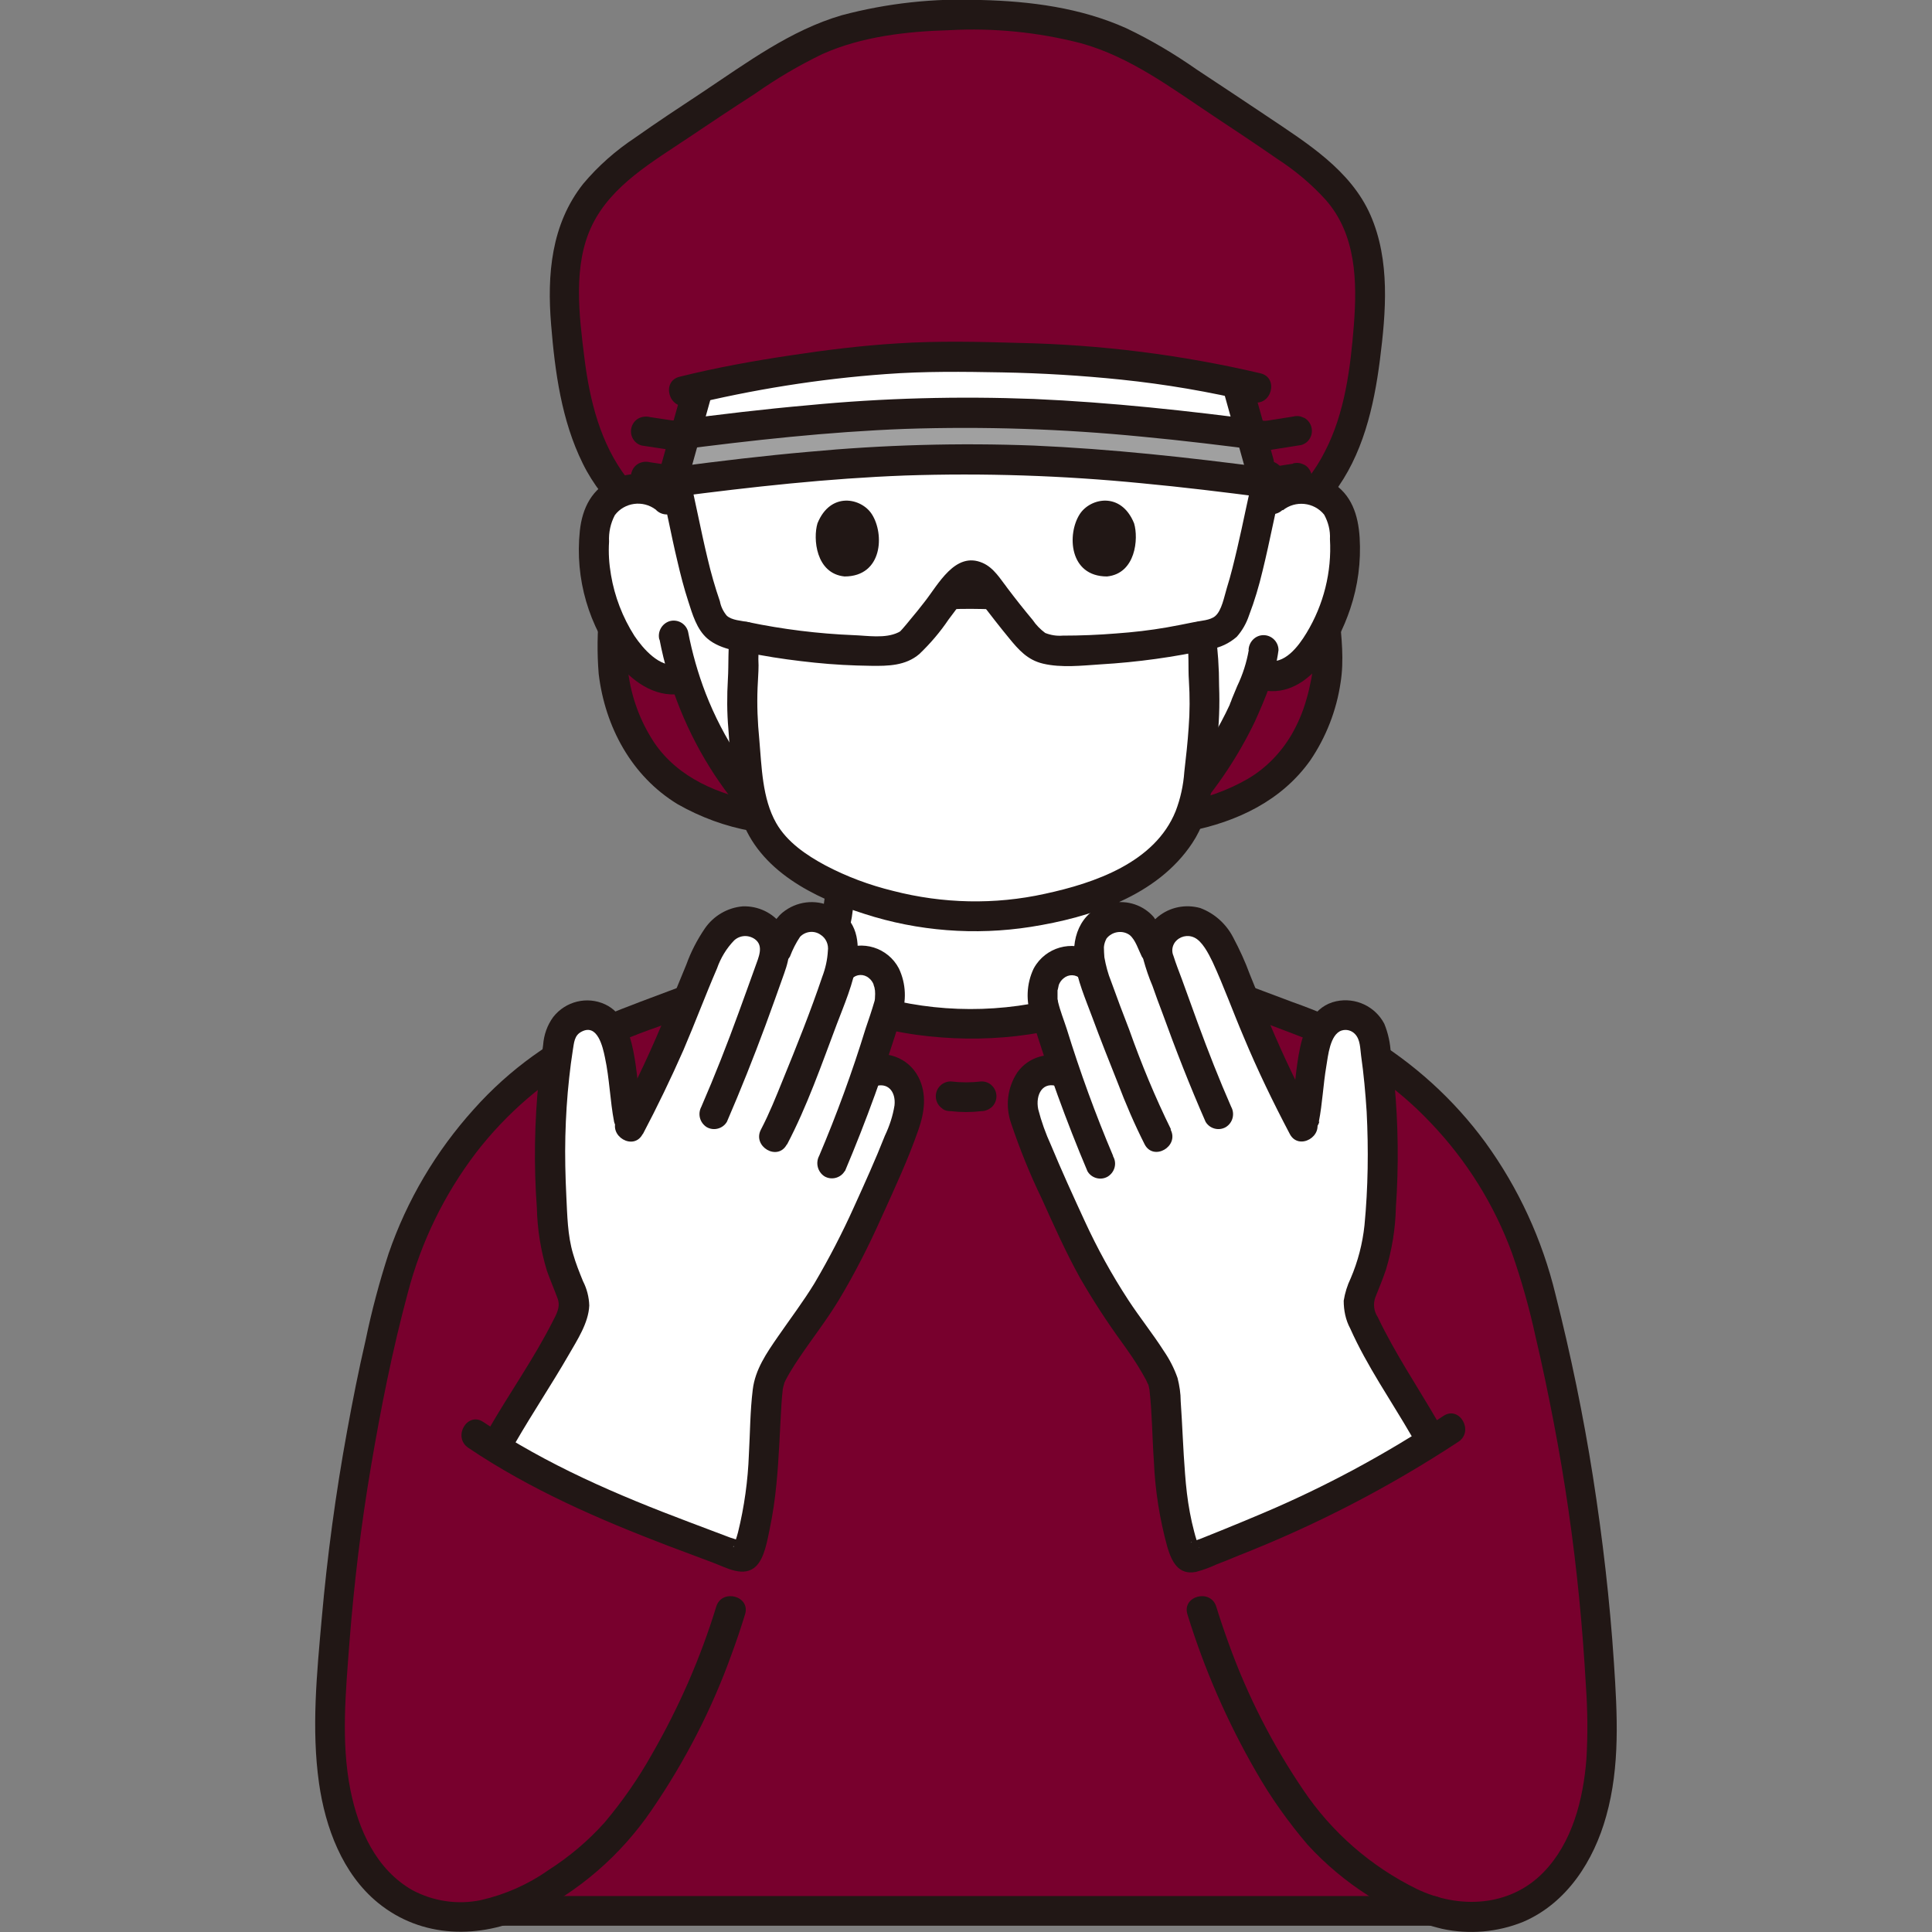
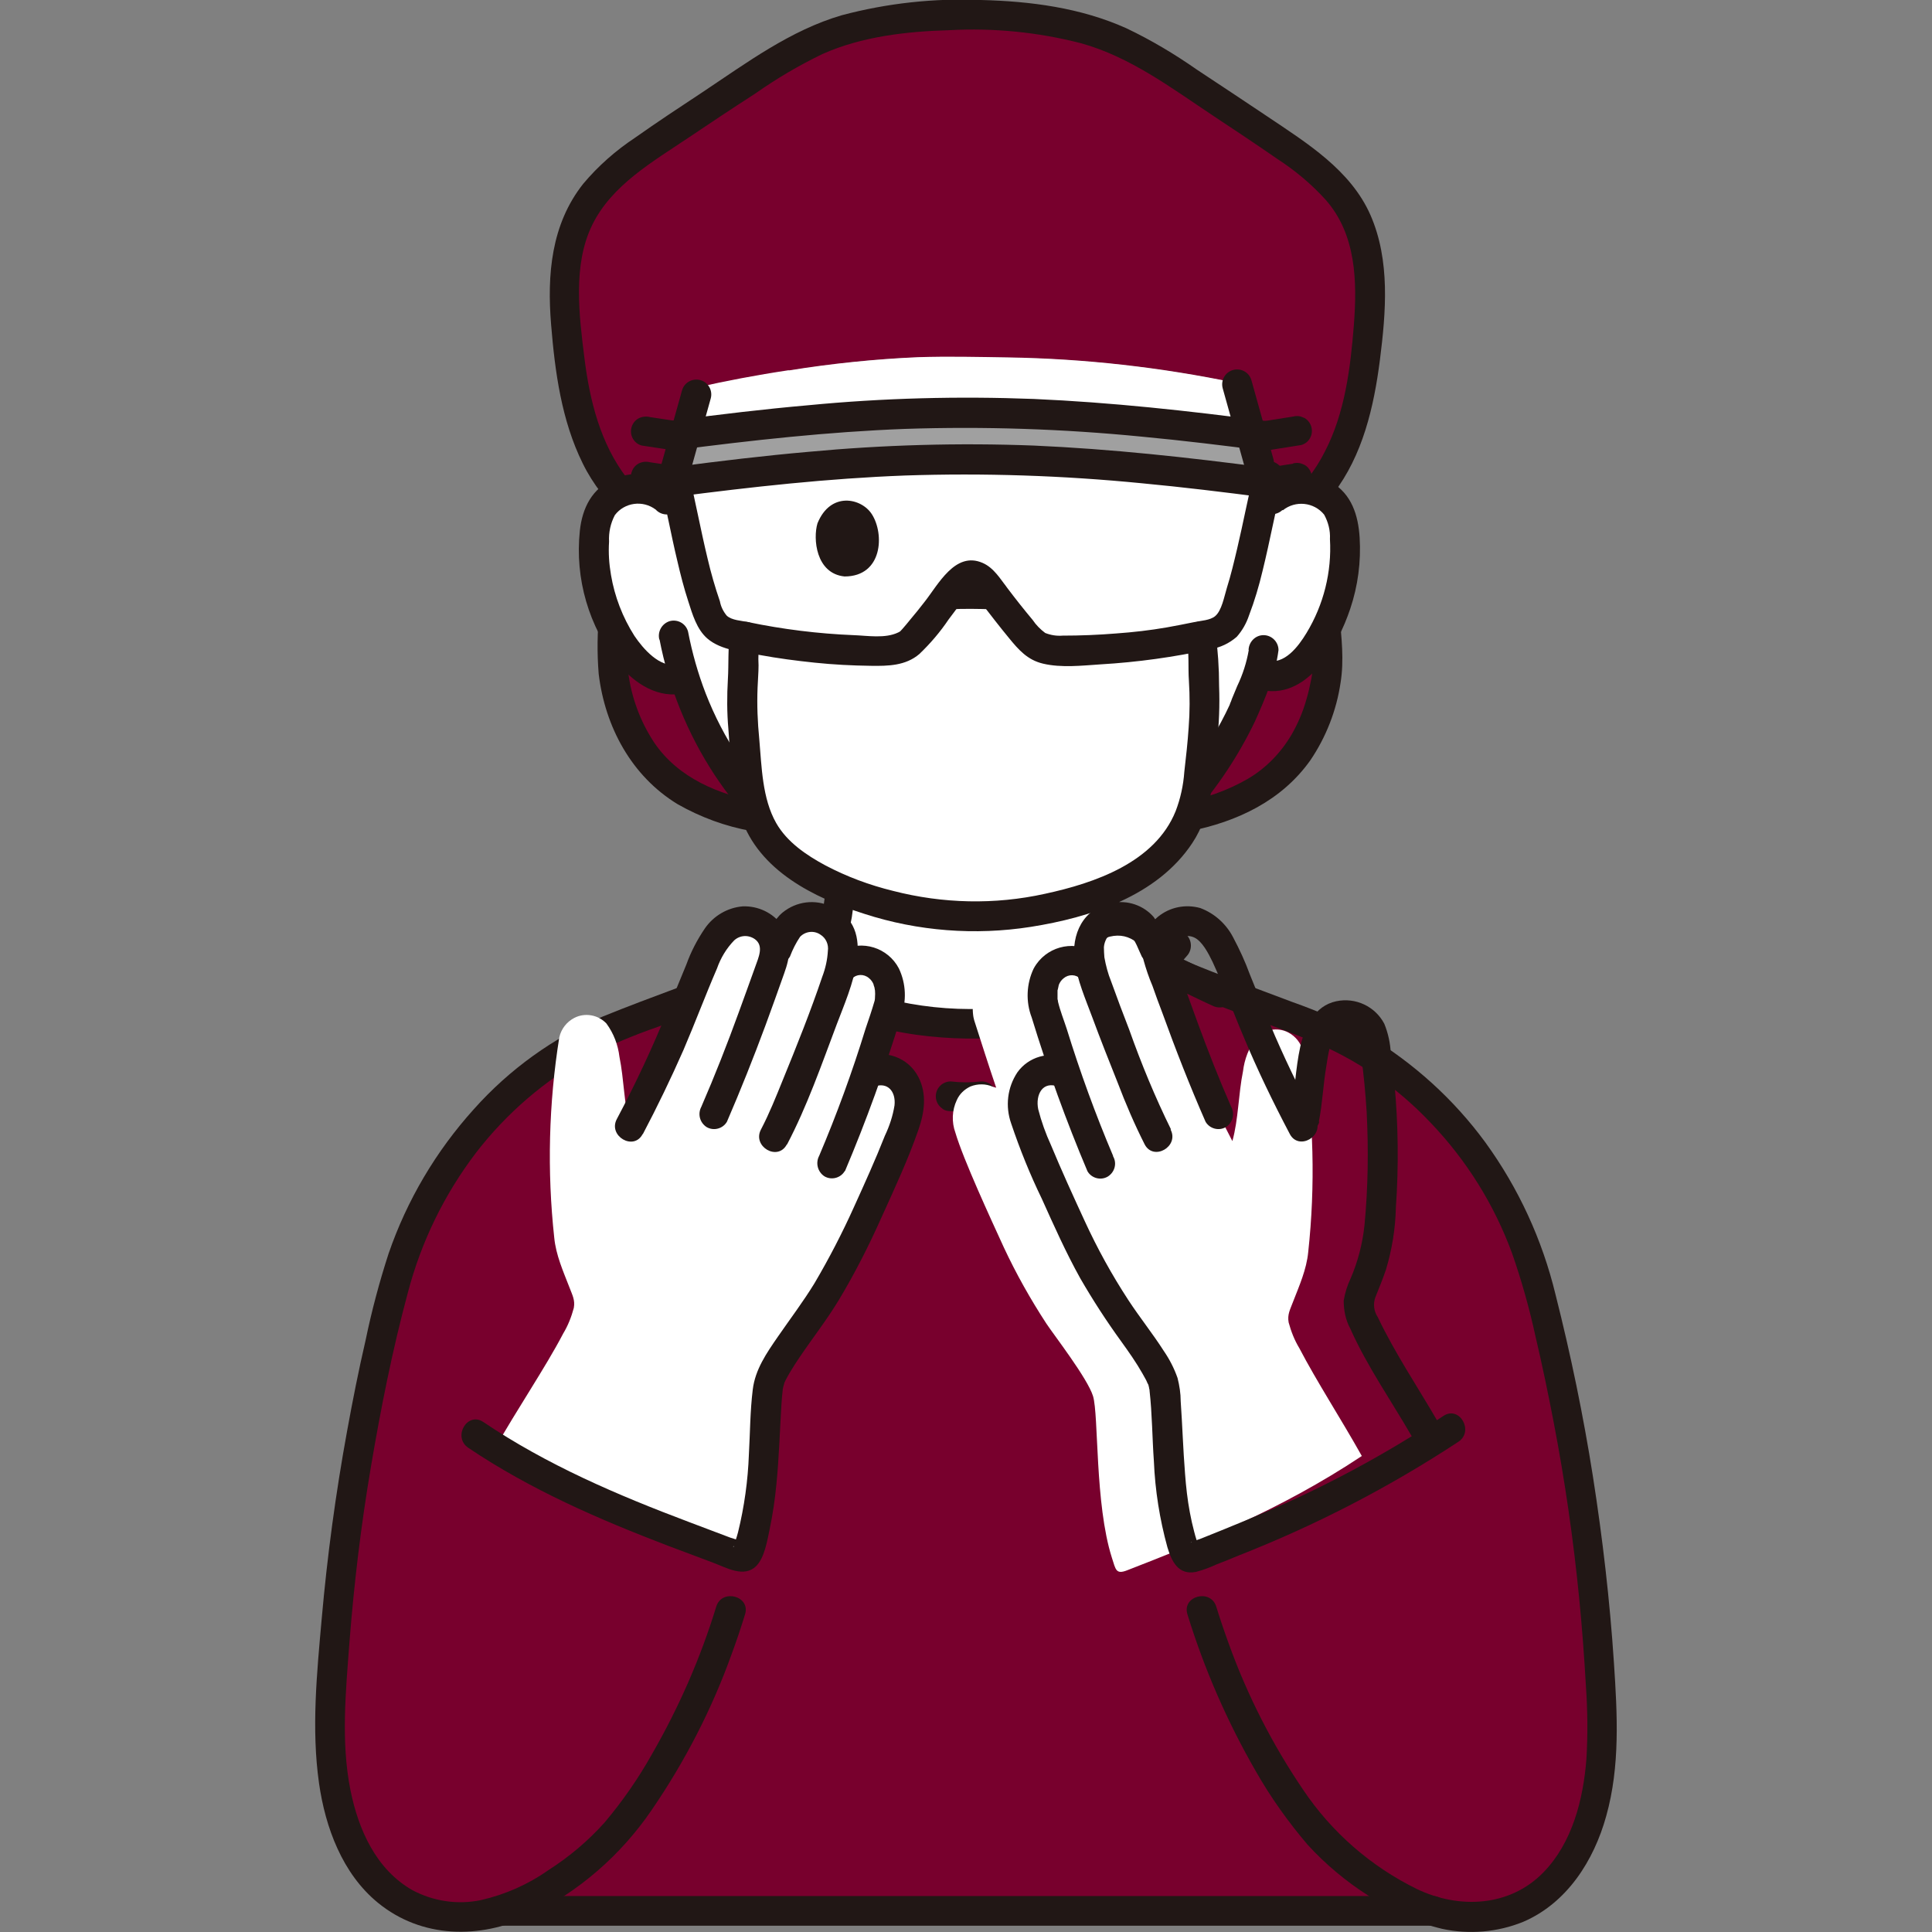
<svg xmlns="http://www.w3.org/2000/svg" id="Layer_1" data-name="Layer 1" version="1.1" viewBox="0 0 800 800">
  <rect x="0" y="0" width="800" height="800" fill="#808080" stroke="none" />
  <defs>
    <style>
      .cls-1 {
        fill: #78002d;
      }

      .cls-1, .cls-2, .cls-3, .cls-4 {
        stroke-width: 0px;
      }

      .cls-2 {
        fill: #fff;
      }

      .cls-3 {
        fill: #a0a0a0;
      }

      .cls-4 {
        fill: #211715;
      }
    </style>
  </defs>
  <path class="cls-1" d="M224,442.7c8.1-6.1,16.9-11.3,26.2-15.4,21.8-8.9,51.8-19.1,71.6-28.1,17.6,13.8,46.9,24.7,77.7,24.7s61.7-8.2,79.8-24.2c19.8,8.9,49.2,18.9,70.7,27.7,16.7,7.5,26.6,15.1,39.2,26.1,11.7,10.6,21.8,22.9,29.8,36.6,8.5,14.5,14.9,30.2,18.9,46.5,14.5,57,23,115.3,25.4,174,1.1,29.6-5.4,63.5-31.2,78-11.8,6.6-26.1,6.9-39.1,2.9-65.7,0-328.3,0-386.1,0-13,3.9-27.2,3.6-38.9-3-25.8-14.4-32.3-48.4-31.2-78,2.4-58.7,10.9-117,25.4-174,4-16.3,10.4-32,18.9-46.5,8-13.6,18.1-25.9,29.8-36.6,4.6-4,8.8-7.5,13-10.7Z" />
  <path class="cls-1" d="M256.2,213c-.2,34.5-4.3,53.9-1.7,68.5,6.8,38.1,31.3,51.4,58.4,56.6h177.8c27.1-5.2,51.6-18.5,58.4-56.6,2.6-14.7-3.7-38.9-3.9-73.3l-289,4.8Z" />
  <path class="cls-4" d="M250,213c-.1,13.4-.9,26.7-1.8,40-.9,8.6-1,17.3-.3,26,2.6,21.9,13.6,42.4,32.7,54,9.5,5.4,19.8,9.2,30.5,11.1,3.3.8,6.6-1.1,7.6-4.3.9-3.3-1-6.7-4.3-7.6-17-3.3-33.5-10-43.5-24.7-5.8-8.8-9.5-18.8-10.8-29.3.2,1.2,0-.8-.1-1.2,0-.9-.1-1.8-.2-2.7,0-2-.1-4,0-6,0-4.4.3-8.8.6-13.2.9-14,1.8-28,1.9-42.1,0-7.9-12.3-8-12.3,0h0Z" />
  <path class="cls-4" d="M539,208.2c.1,13.4,1.2,26.7,2.6,40,1.3,9.3,2,18.7,1.9,28.2,0,1.5-.2,3.1-.5,4.6-.6,3-1.2,5.9-2.1,8.8-1.4,5-3.5,9.9-6.1,14.4-4.4,7.5-10.6,13.9-18.1,18.3-8.5,4.9-17.9,8.2-27.6,9.8-3.3.9-5.2,4.3-4.3,7.6,1,3.2,4.3,5.1,7.6,4.3,19.8-3.9,38.3-12.6,50.2-29.4,6.5-9.6,10.8-20.6,12.5-32.1,1.5-9.3.4-18.8-.5-28.1-1.6-15.4-3.1-30.8-3.2-46.3,0-7.9-12.4-8-12.3,0h0Z" />
  <path class="cls-1" d="M261.5,65.8c-8.6,6-15.8,13.8-21,22.9-7.9,15-7.4,33.2-5.8,50.2,2.2,23.2,6.5,47.6,21.9,65.1,1.5-.7,3.1-1.2,4.8-1.4,5.3-.8,10.8.8,14.8,4.4,4.3-15.5,8.6-31,13-46.5,26.4-6,64.8-11.8,91.1-12.5,12.4-.4,24.8-.1,37.2.1,31.8.5,63.5,4.1,94.6,10.6,4.6,16.4,9.2,32.9,13.8,49.3,4.1-4.2,10-6.2,15.8-5.3,1.1.2,2.3.4,3.3.8,15-17.5,19.2-41.5,21.4-64.5,1.6-17,2.2-35.1-5.8-50.2-7.1-13.5-20-22.5-32.4-30.9-13.4-9.1-26.9-18-40.4-26.8-7.6-5.2-15.6-9.9-24-13.9-19.7-8.8-43.3-10.9-63.3-10.9s-43.5,2.1-63.2,10.9c-8.3,4-16.4,8.6-24,13.9-13.5,8.8-27,17.8-40.4,26.8-3.8,2.6-7.7,5.2-11.4,8Z" />
  <path class="cls-2" d="M326.6,153.4c17.8-2.9,35.7-4.7,53.6-5.5,12.4-.4,24.8-.1,37.2.1,31.8.5,63.5,4.1,94.6,10.6l13.8,49.3c4.1-4.2,10-6.2,15.8-5.3,5.2.7,9.9,3.8,12.6,8.3,1.5,3.1,2.4,6.5,2.6,9.9,1.1,13.5-1.5,27.1-7.5,39.2-2.9,6.1-7,11.6-12.2,16-4.3,4.2-10.7,5.2-16.1,2.7-2,5.9-4.6,11.2-5.4,13.8-4.3,11.7-29.1,54.2-59.8,67.9.4,4.7,1.1,9.3,1.9,14,1.5,8.4,1,15.8,12.6,20,.3,0,4.3,2,9.5,4.5-18.1,16.4-46.2,24.7-80.3,24.7s-58.9-10.4-76.6-23.8c6.4-3,11.5-5.3,11.7-5.4,11.6-4.2,11.2-11.7,12.6-20,.8-4.5,1.4-8.7,1.9-13.1-15.1-7.8-28.4-18.6-39-31.9-11.9-14.4-21-31-26.6-48.8l-1.6.4c-6.8,1.8-11.9-1.8-16-5.1-5.2-4.4-9.3-9.8-12.2-16-6.1-12.1-8.7-25.7-7.5-39.2.2-3.5,1-6.8,2.6-9.9,2.7-4.5,7.3-7.6,12.6-8.4,5.3-.8,10.8.8,14.8,4.4,4.3-15.5,8.7-31,13-46.5,11-2.5,24-5,37.4-7Z" />
  <path class="cls-4" d="M343.4,356.4c-.4,5.4-1,10.7-2,16-.4,3.3-1,6.5-1.7,9.7-.1.4-.8,2.2-.4,1.3-.3.6-.6,1.2-1,1.8-.5.8.5-.6-.1.2-.2.2-.4.5-.6.7-.5.6-1.1,1-1.8,1.4-1.7.9-3.5,1.7-5.3,2.5-9.2,4.2-18.4,8.5-27.6,12.8-2.4,1.1-4.8,2.2-7.1,3.3-.8.4-1.7.8-2.6,1.1-1.6.7,1.4-.5,0,0-3.2,1-5.1,4.3-4.3,7.6.9,3.3,4.3,5.2,7.6,4.3,3.7-1.3,7.2-3.1,10.7-4.8,5.7-2.6,11.3-5.2,17-7.8l12.5-5.8c.4-.1.7-.3,1-.5,0,0-2.3.9-1,.4.7-.3,1.3-.5,2-.8,1.2-.5,2.5-1.1,3.6-1.8,3.9-2.4,6.9-6,8.5-10.3,1.1-3.5,1.9-7,2.3-10.7,1.1-6.8,2.1-13.6,2.6-20.4,0-3.4-2.8-6.2-6.2-6.2s-6.2,2.8-6.2,6.2h0Z" />
  <path class="cls-4" d="M449,353.3c.6,9.9,1.8,19.8,3.7,29.6,1.5,8.1,7.2,14.7,15,17.3,2.3.9-1.6-.8,0,0,.6.3,1.2.6,1.9.9,1.9.9,3.9,1.8,5.8,2.7,5.3,2.5,10.5,5,15.8,7.5,3.6,1.7,7.2,3.5,10.8,5.1,3,1.6,6.7.6,8.4-2.2,1.7-2.9.7-6.7-2.2-8.4-7.7-3.3-15.3-7.2-22.9-10.8-3.7-1.7-7.4-3.5-11.1-5.2-1.9-.7-3.8-1.6-5.6-2.7-1.8-1-3-2.8-3.4-4.8-.9-3.6-1.5-7.3-2-11-1-5.9-1.6-11.9-1.9-17.9,0-3.4-2.8-6.1-6.2-6.2-3.4,0-6.1,2.8-6.2,6.2h0Z" />
  <path class="cls-3" d="M511.6,198.3c-32.7-4.1-72.4-8.2-110.5-8.1-41.2,0-76.5,3.5-122.9,9.5l5.6-20c43.7-5.6,77.8-8.7,117.3-8.8,40.6,0,83,4.6,116.8,8.9,1.9,6.7,3.7,13.4,5.6,20-3.9-.5-7.9-1-12-1.5Z" />
-   <path class="cls-4" d="M284.7,167.9c27-6.6,54.4-11,82.1-13,16-1.2,32.1-1,48.1-.7,16.5.3,33,1.3,49.4,3,18.3,1.9,36.5,5,54.4,9.3,7.7,1.9,11-10,3.3-11.9-32.8-7.7-66.3-11.9-99.9-12.6-16.8-.5-33.8-.9-50.6.2-14.7.9-29.3,2.7-43.8,4.9-15.5,2.3-31,5.1-46.3,8.9-7.7,1.9-4.4,13.8,3.3,11.9h0Z" />
  <path class="cls-4" d="M259.6,198c-11-14.3-15.4-32.1-17.6-49.7-2.2-17.7-4.9-38.5,3.2-55.1,8.1-16.6,25.2-26.3,39.9-36.2,9.2-6.2,18.4-12.3,27.7-18.3,8.8-6.2,18-11.6,27.7-16.3,16.3-7.3,34.9-9.4,52.6-9.9,18.3-1,36.7.8,54.5,5.4,20.3,5.6,37.4,18.5,54.7,30,8.9,5.9,17.8,11.8,26.6,17.9,7.4,4.8,14.1,10.4,20,16.9,12.7,14.4,13.1,33.8,11.7,52-1.4,17.6-3.7,36.2-11.9,52.1-2,4-4.4,7.8-7.2,11.4-1.7,2.9-.7,6.7,2.2,8.4,3,1.6,6.7.7,8.4-2.2,12.2-15.9,16.8-35.9,19.3-55.4,2.5-19.8,4.3-41.1-3.9-59.9-8.2-18.7-26.4-29.9-42.6-40.8-9.7-6.5-19.5-13-29.2-19.4-9.3-6.5-19-12.3-29.3-17.2C447.5,3.2,426.7.5,406.2,0c-19.4-.8-38.8,1.3-57.6,6.3-21.3,6.2-39.4,19.7-57.6,31.8-9.4,6.2-18.8,12.4-28,18.9-8,5.3-15.3,11.7-21.5,19.1-13.3,16.8-15,37.7-13.3,58.3,1.6,19.6,4.3,39.7,13.1,57.5,2.1,4.3,4.7,8.4,7.7,12.3,1.8,2.9,5.5,3.8,8.4,2.2,2.9-1.7,3.9-5.5,2.2-8.4h0Z" />
  <path class="cls-4" d="M309.2,395.9c8.2,8.6,18,15.5,28.9,20.3,13.1,6.2,27.1,10.3,41.5,12.3,27,3.7,56.5,1,81.6-10.2,11.7-5,22-12.7,30.2-22.4,2.3-2.4,2.3-6.3,0-8.7-2.4-2.4-6.3-2.4-8.7,0-13.9,16.9-34.9,25-56.1,28.5-26.5,4.6-53.7,1.7-78.6-8.4-11.4-4.4-21.6-11.3-30.1-20-5.4-5.9-14.1,2.9-8.7,8.7h0Z" />
  <path class="cls-4" d="M517.1,269.1c-.9,5.2-2.5,10.2-4.8,15-.7,1.8-1.5,3.5-2.2,5.3-.2.6-.4,1.2-.7,1.8,0,.2-.2.4-.2.6-.4,1.1.5-1.1.2-.4-2.4,5.2-5.1,10.3-8.2,15.2-8.7,14.6-19.7,27.7-32.8,38.7-7,6-15.3,10.3-24.3,12.6-7.7,1.8-4.5,13.7,3.3,11.9,18.7-4.3,34.2-18,46.4-32.1,10.4-11.8,19.1-24.9,25.9-39.1,4.2-9.4,8.4-19.2,9.7-29.4,0-3.4-2.8-6.2-6.2-6.2-3.4,0-6.1,2.8-6.2,6.2Z" />
  <path class="cls-4" d="M273.1,264.8c7.5,39.2,31.2,77.4,65.8,98.1,9.7,5.9,20.4,9.8,31.5,11.6,3.3.8,6.6-1.1,7.6-4.3.9-3.3-1-6.7-4.3-7.6-18.7-2.8-34.9-12.7-48.4-25.7-14.5-14-25.8-31-33.1-49.8-3.2-8.3-5.6-16.8-7.3-25.6-.9-3.3-4.3-5.2-7.6-4.3-3.2,1-5.1,4.3-4.3,7.6h0Z" />
  <path class="cls-4" d="M531.2,211.3c5.2-4.2,12.9-3.4,17.1,1.8,0,0,0,0,0,0,1.7,3.1,2.6,6.6,2.4,10.1.8,13.6-2.6,27.2-9.7,38.9-3.4,5.6-9.2,13.4-16.6,11.4-7.7-2.1-11,9.8-3.3,11.9,19.8,5.4,32.8-17.7,38-33.3,3.2-9.5,4.5-19.5,3.9-29.5-.6-9.3-3.3-18-11.8-23-9.3-5.3-20.9-4.1-28.9,2.9-2.4,2.4-2.4,6.3,0,8.7,2.4,2.3,6.3,2.3,8.7,0h0Z" />
  <path class="cls-4" d="M280.5,202.5c-7.1-6.3-17.3-8-26.1-4.3-9.2,3.9-13.3,12.1-14.3,21.6-2.1,19.8,3.7,39.7,16.1,55.3,6.8,8.1,16.5,14.4,27.4,11.9,7.7-1.8,4.5-13.7-3.3-11.9-7.1,1.6-14.1-6.6-17.6-11.8-4.9-7.7-8.2-16.3-9.7-25.2-.8-4.6-1.1-9.2-.8-13.8-.2-3.8.6-7.6,2.4-11,4-5.3,11.6-6.3,16.9-2.3.1,0,.2.2.3.3,2.4,2.3,6.3,2.3,8.7,0,2.4-2.4,2.4-6.3,0-8.7h0Z" />
  <path class="cls-4" d="M338.5,216.7c-1.9,6.3-.7,20.8,11.2,22,15.8,0,16.6-17.6,11.3-25.8-4.3-6.7-17.1-9.5-22.5,3.8Z" />
-   <path class="cls-4" d="M469.6,216.7c1.9,6.3.7,20.8-11.2,22-15.8,0-16.6-17.6-11.3-25.8,4.3-6.7,17.1-9.5,22.5,3.8Z" />
  <path class="cls-4" d="M481.8,407.3c20.1,8.5,40.7,15.6,61,23.6,18.7,7.6,35.5,19.1,49.4,33.8,15,15.6,26.6,34.2,34,54.5,3.9,11.2,7.1,22.6,9.6,34.1,2.8,11.9,5.3,23.9,7.6,35.9,4.6,24,8.1,48.2,10.5,72.5,1.2,12.2,2.1,24.3,2.8,36.5.7,10,.8,20.1.2,30.2-1.3,16.6-5.8,34.6-17.8,46.9-13.9,14.3-34.9,15.3-52.4,6.9-19-9.3-35.3-23.5-47.1-41.1-12.7-18.7-23-38.9-30.7-60.2-1.9-5.2-3.7-10.5-5.3-15.7-2.4-7.5-14.3-4.3-11.9,3.3,7,22.7,16.5,44.5,28.4,65.1,6.1,10.7,13.3,20.8,21.3,30.2,7.5,8.2,16,15.3,25.3,21.2,9.2,6.5,19.6,11.1,30.5,13.7,11.2,2.4,22.9,1.4,33.5-2.9,18.2-7.8,29.3-25.4,34.4-43.8,5.8-20.7,4.6-42.2,3.2-63.4-1.7-25.9-4.7-51.6-8.7-77.2-4-25.4-9.2-50.5-15.5-75.4-5.5-22.7-15.3-44-29-62.9-13.1-17.9-29.7-32.9-48.7-44.3-10-5.5-20.5-10.1-31.3-13.9-10.9-4.1-21.9-8.2-32.8-12.4-4.8-1.9-9.6-3.8-14.4-5.8-3-1.6-6.7-.6-8.4,2.2-1.7,2.9-.7,6.7,2.2,8.4h0Z" />
  <path class="cls-2" d="M411.3,246.2c-3.6-.2-7-.2-10.2-.2s-5.1,0-8,.2l-84.7,17.6c-1,5.5-.3,12.2-.7,16.6-.7,10.3-.4,20.6.9,30.8,1.4,13.6,2.1,28,11.4,38.6,17.2,19.5,57,30,83.2,30,17.5-.2,34.8-3.4,51.2-9.3,14.3-5.1,27.6-13.7,35.1-26,7-11.6,6.8-23.3,8.3-36.5,1.1-9.3,1.3-18.7.5-28.1-.5-4.5.2-11-1-16.3l-85.9-17.3Z" />
  <path class="cls-4" d="M302.4,262c-1.1,6.4-.6,12.9-1,19.3-.4,6.8-.4,13.7.2,20.5.9,12,1.4,25,5.2,36.6,7.4,22.1,30.3,33.4,51.1,40,22.2,7.2,45.9,9,68.9,5.4,24.7-3.9,52.4-12.8,66.9-34.7,8.2-12.4,8.6-27,10.2-41.3.9-7.9,1.2-15.8.9-23.7,0-7.5-.5-14.9-1.5-22.3-.9-3.3-4.3-5.2-7.6-4.3-3.3.9-5.2,4.3-4.3,7.6,1.1,5.4.5,11.3.9,16.8.4,6.4.4,12.9-.1,19.3-.4,6.1-1.1,12.3-1.8,18.4-.4,5.6-1.6,11.1-3.6,16.3-8.6,21.3-33.7,29.8-54.1,34.2-20.8,4.6-42.3,4.1-62.9-1.2-9.8-2.4-19.2-5.9-28.1-10.6-7.8-4.2-15.8-9.6-20.3-17.5-5.8-10.2-6-23.3-7-34.7-.7-7.1-1-14.2-.7-21.4.1-3.1.4-6.1.4-9.2-.2-3.4,0-6.8.4-10.2.8-3.3-1.1-6.6-4.3-7.6-3.3-.9-6.7,1-7.6,4.3h0Z" />
  <path class="cls-4" d="M393,252.3c6.1-.3,12.1-.2,18.2,0,3.4,0,6.1-2.8,6.2-6.2,0-3.4-2.8-6.1-6.2-6.2-6.1-.3-12.1-.3-18.2,0-3.4,0-6.2,2.8-6.2,6.2s2.8,6.2,6.2,6.2h0Z" />
  <path class="cls-4" d="M279.8,205.7c31.5-4.1,63.1-7.6,94.9-8.8,32.7-1.1,65.4,0,98,3.2,17.1,1.6,34.2,3.7,51.2,5.9,3.4,0,6.2-2.8,6.2-6.2,0-3.4-2.8-6.1-6.2-6.2-31.8-4.2-63.8-7.7-95.8-9.1-31.2-1.2-62.4-.3-93.4,2.6-18.3,1.6-36.6,3.8-54.9,6.2-3.4.1-6.1,2.8-6.2,6.2,0,3.4,2.8,6.2,6.2,6.2h0Z" />
  <path class="cls-4" d="M279.8,186.4c31.5-4.1,63.1-7.6,94.9-8.8,32.7-1.1,65.5,0,98,3.2,17.1,1.6,34.2,3.7,51.2,5.9,3.4,0,6.2-2.8,6.2-6.2,0-3.4-2.8-6.1-6.2-6.2-31.8-4.2-63.8-7.7-95.8-9.1-31.2-1.2-62.4-.4-93.4,2.6-18.3,1.6-36.6,3.8-54.9,6.2-3.4.1-6.1,2.8-6.2,6.2,0,3.4,2.8,6.2,6.2,6.2h0Z" />
  <path class="cls-4" d="M265.8,203.2l14.6,2.2c1.6.4,3.3.2,4.8-.6,2.9-1.7,3.9-5.5,2.2-8.4,0,0,0,0,0,0-.8-1.4-2.1-2.4-3.7-2.8l-14.6-2.2c-1.6-.4-3.3-.2-4.8.6-2.9,1.7-3.9,5.5-2.2,8.4,0,0,0,0,0,0,.8,1.4,2.1,2.4,3.7,2.8Z" />
  <path class="cls-4" d="M265.8,184.5l14.6,2.2c1.6.4,3.3.2,4.8-.6,2.9-1.7,3.9-5.5,2.2-8.4-.8-1.4-2.1-2.4-3.7-2.8l-14.6-2.2c-1.6-.4-3.3-.2-4.8.6-2.9,1.7-3.9,5.5-2.2,8.4,0,0,0,0,0,0,.8,1.4,2.1,2.4,3.7,2.8h0Z" />
  <path class="cls-4" d="M535.4,192l-14.6,2.3c-1.6.4-2.9,1.4-3.7,2.8-1.7,2.9-.7,6.7,2.2,8.4l1.5.6c1.1.3,2.2.3,3.3,0l14.6-2.3c1.6-.4,2.9-1.4,3.7-2.8.8-1.4,1.1-3.2.6-4.8-.4-1.5-1.4-2.9-2.8-3.7l-1.5-.6c-1.1-.3-2.2-.3-3.3,0h0Z" />
  <path class="cls-4" d="M535.4,172.5l-14.6,2.3c-1.6.4-2.9,1.4-3.7,2.8-1.7,2.9-.7,6.7,2.2,8.4l1.5.6c1.1.3,2.2.3,3.3,0l14.6-2.3c1.6-.4,2.9-1.4,3.7-2.8,1.7-2.9.7-6.7-2.2-8.4l-1.5-.6c-1.1-.3-2.2-.3-3.3,0Z" />
  <path class="cls-4" d="M393.7,460.1c4.2.5,8.5.5,12.7,0,1.6,0,3.2-.7,4.4-1.8,2.4-2.4,2.4-6.3,0-8.7-1.1-1.2-2.7-1.8-4.4-1.8-4.2.5-8.5.5-12.7,0-1.6,0-3.2.6-4.4,1.8-2.4,2.4-2.4,6.3,0,8.7l1.2,1c.9.6,2,.8,3.1.8h0Z" />
-   <path class="cls-2" d="M449.3,399c1,.7,2,1.4,2.8,2.3-2.1-8.4-2-17.6,7.8-20.9,5.8-2.2,12.2.3,15.1,5.8.9,1.7,3.3,6.8,3.3,6.8l1.2,2.4c-1-5.6,2.2-11.2,7.5-13.1,8.7-3,15.2,1.9,19.9,11.8,2.7,5.7,6.8,16,12.1,29.1,6.6,16.4,14.4,32,20.3,43.3,2.5-8.9,2.5-19.6,4.4-28.9.6-5,2.4-9.7,5.4-13.8,3.4-3.6,8.9-4.6,13.3-2.3,3.1,1.6,5.4,4.5,6.2,8,4.4,27.4,5.1,55.4,2.1,83-.7,7.2-3.7,13.9-6.3,20.6-1.2,3.2-2.4,5.2-1.8,8.5,1,3.7,2.4,7.3,4.4,10.6,7.3,14,17.1,29,25.9,44.7-34.2,22.7-67.6,35.8-97.1,47.3-4.8,1.9-4.8-.3-6.4-5.2-7.1-22.3-5.4-59-7.8-66.9-2.3-7.4-16.2-25.3-19.3-30-6.6-10.1-12.5-20.6-17.6-31.5-5.4-11.8-16.8-36.4-20.1-47.6-1.6-4.4-1.4-9.3.6-13.5,1.1-2.5,3.1-4.4,5.6-5.6,3-1.2,6.4-1.2,9.3.1l1.4.4c-3.3-9.7-6.3-19.2-9.1-27.9-.7-2.1-2.4-13.4,6.5-17.8,3.3-2,7.4-1.9,10.6.2Z" />
+   <path class="cls-2" d="M449.3,399l1.2,2.4c-1-5.6,2.2-11.2,7.5-13.1,8.7-3,15.2,1.9,19.9,11.8,2.7,5.7,6.8,16,12.1,29.1,6.6,16.4,14.4,32,20.3,43.3,2.5-8.9,2.5-19.6,4.4-28.9.6-5,2.4-9.7,5.4-13.8,3.4-3.6,8.9-4.6,13.3-2.3,3.1,1.6,5.4,4.5,6.2,8,4.4,27.4,5.1,55.4,2.1,83-.7,7.2-3.7,13.9-6.3,20.6-1.2,3.2-2.4,5.2-1.8,8.5,1,3.7,2.4,7.3,4.4,10.6,7.3,14,17.1,29,25.9,44.7-34.2,22.7-67.6,35.8-97.1,47.3-4.8,1.9-4.8-.3-6.4-5.2-7.1-22.3-5.4-59-7.8-66.9-2.3-7.4-16.2-25.3-19.3-30-6.6-10.1-12.5-20.6-17.6-31.5-5.4-11.8-16.8-36.4-20.1-47.6-1.6-4.4-1.4-9.3.6-13.5,1.1-2.5,3.1-4.4,5.6-5.6,3-1.2,6.4-1.2,9.3.1l1.4.4c-3.3-9.7-6.3-19.2-9.1-27.9-.7-2.1-2.4-13.4,6.5-17.8,3.3-2,7.4-1.9,10.6.2Z" />
  <path class="cls-4" d="M546.1,464.5c1.5-7.6,1.8-15.4,3.1-23,.7-4.1,1.5-13.3,6.4-14.8,2-.6,4.1,0,5.5,1.5,2.2,2.3,2.1,6,2.5,8.9,1.1,7.7,1.8,15.5,2.3,23.2.8,15.7.6,31.5-.9,47.1-.8,7.5-2.7,14.9-5.7,21.9-1.4,2.9-2.4,6.1-2.9,9.3,0,4,.8,8,2.7,11.5,6.9,15.5,16.9,29.8,25.4,44.5,4,6.9,14.7.7,10.7-6.2-8.3-14.3-17.6-28.1-24.7-43-1.6-2.4-2-5.5-1-8.2,1.5-3.8,3.1-7.6,4.4-11.5,2.5-8.3,3.9-16.9,4.1-25.6,1.2-17.2,1-34.4-.6-51.6-.4-4.1-.9-8.2-1.5-12.3-.2-4.2-1.1-8.4-2.7-12.3-3.8-7.2-11.9-11-19.9-9.3-9,1.9-13.1,10.7-14.9,18.9-2,9.1-2.2,18.5-4,27.7-.8,3.3,1.1,6.6,4.3,7.6,3.3.9,6.7-1,7.6-4.3h0Z" />
  <path class="cls-4" d="M544.6,463.4c-6.8-12.9-13.2-26.1-18.8-39.5-2.8-6.8-5.5-13.7-8.3-20.5-1.9-5.2-4.2-10.2-6.8-15.1-2.9-5.7-7.8-10.1-13.7-12.3-6.1-1.7-12.6-.4-17.5,3.6-5.2,4.3-7.6,11.3-6,17.9,1,3.6,2.2,7.2,3.7,10.7,1.3,3.8,2.7,7.5,4.1,11.2,5.5,15.2,11.4,30.3,17.9,45.1,1.7,2.9,5.5,3.9,8.4,2.2,2.9-1.8,3.8-5.5,2.2-8.4-5-11.4-9.5-22.9-13.8-34.6-2.2-6.1-4.4-12.2-6.6-18.2-1.2-3.2-2.5-6.5-3.5-9.7-.8-1.8-.6-3.9.6-5.6,1.9-2.5,5.2-3.3,8-2,3.3,1.5,5.9,6.6,7.6,10.1,4.7,10.2,8.5,20.8,12.9,31.1,5.7,13.7,12.2,27.1,19.1,40.2,3.7,7,14.4.8,10.7-6.2h0Z" />
  <path class="cls-4" d="M484.9,467.7c-6.6-13.4-12.3-27.2-17.3-41.3-2.6-6.7-5.1-13.3-7.5-20-1.3-3.2-2.2-6.6-2.8-10-.1-1.4-.2-2.8-.2-4.2.1-1.3.5-2.5,1.1-3.6,2.3-2.9,6.6-3.6,9.6-1.4,2.4,2,3.6,6.1,5,8.9,1.7,2.9,5.5,3.9,8.4,2.2,2.9-1.8,3.9-5.5,2.2-8.4-1.5-3.6-3.4-7-5.7-10.2-4.3-4.9-10.9-7.1-17.3-5.8-11.9,2.1-16.9,13-15.4,24.1,1.1,7.9,4.4,15.5,7.2,23,3.4,9.2,7,18.3,10.6,27.3,3.3,8.7,7,17.3,11.2,25.6,3.7,7,14.4.8,10.7-6.2h0Z" />
  <path class="cls-4" d="M460.9,478.6c-7.3-17.2-13.7-34.8-19.2-52.6-1.2-3.7-2.7-7.4-3.6-11.2,0-.4-.1-.7-.2-1.1,0-.3,0,1.3,0-.1,0-1.2,0-2.5,0-3.7-.1,1,.6-2.4.5-2,.4-1.1,1.1-2.1,2-2.8,2.1-1.8,5.2-1.7,7.1.3,2.9,1.7,6.7.7,8.4-2.2,1.6-3,.7-6.7-2.2-8.4-8-5.5-19-3.5-24.6,4.5-.4.6-.8,1.2-1.1,1.8-3,6.3-3.3,13.7-.8,20.2,6.6,21.6,14.3,42.9,23.1,63.7,1.7,2.9,5.5,3.9,8.4,2.2,2.9-1.8,3.9-5.5,2.2-8.4h0Z" />
  <path class="cls-4" d="M441.6,438.1c-7.3-2.9-15.7-.5-20.3,5.9-4.2,6.3-5.1,14.1-2.6,21.2,3.6,10.7,7.8,21.1,12.7,31.2,5,11.1,10,22.3,15.9,32.9,5.2,9,10.9,17.8,17,26.2,3.1,4.3,6.2,8.7,8.8,13.3.5.9,1,1.8,1.5,2.7.2.4,1.1,2.6.7,1.3.2.6.4,1.2.5,1.8,0,.3.1.6.2.9.4,1.6-.1-1.1,0,.3,1.1,9.7,1.1,19.5,1.8,29.3.5,12,2.4,24,5.6,35.6,1.8,5.9,4.5,11.6,11.8,10.2,2.9-.8,5.8-1.8,8.5-3.1,3.1-1.2,6.2-2.4,9.2-3.7,31.9-12.5,62.4-28.3,91-47.1,6.6-4.4.4-15.1-6.2-10.7-23.8,15.8-49,29.4-75.3,40.5-5.6,2.4-11.3,4.7-16.9,7-2.7,1.1-5.5,2.2-8.2,3.3-1.3.5-2.7.9-4,1.5-1,.5-.3,0-.2.2,0-1.1,3.6,1.2,3.4,2.2-.2-1.1-.5-2.2-1-3.2-.4-1.2-.7-2.4-1-3.5-.7-2.6-1.3-5.3-1.8-8-1-5.3-1.6-10.7-2-16.1-.8-10-1.1-20-1.8-30,0-3.2-.5-6.4-1.3-9.6-1.4-4-3.3-7.7-5.7-11.2-4.6-7.2-10-13.9-14.7-21.1-6.8-10.4-12.8-21.3-18-32.6-4.8-10.4-9.6-20.9-14-31.5-2.2-4.8-4-9.8-5.3-14.9-1.2-6,1.8-11.9,8.4-9.3,3.3.9,6.7-1,7.6-4.3.8-3.3-1.1-6.6-4.3-7.6h0Z" />
  <path class="cls-4" d="M312.1,396.7c-20.6,8.7-41.9,15.8-62.7,24.3-20.3,8.7-38.5,21.8-53.2,38.3-15.7,17.4-27.7,37.7-35.3,59.8-3.8,11.7-7,23.7-9.5,35.8-2.9,12.5-5.4,25.1-7.7,37.8-4.7,25.7-8.2,51.6-10.5,77.7-2,22.5-4.3,45.5-1.1,68,2.6,18.3,9.7,37.5,24.4,49.5,18.1,14.8,42.2,15.1,62.8,5.3,20.4-9.9,37.8-25,50.6-43.8,13.7-20,24.9-41.7,33.1-64.6,2-5.4,3.8-10.8,5.5-16.3,2.4-7.6-9.5-10.8-11.9-3.3-6.5,21.3-15.5,41.8-26.6,61.1-5.6,10-12.2,19.5-19.6,28.3-6.8,7.6-14.6,14.2-23.2,19.7-8.5,6-18,10.2-28.1,12.5-9.6,2-19.6.5-28.3-4.1-15.1-8.6-22.4-25.1-25.7-41.5-4-20.1-1.9-41-.4-61.2,1.9-24.3,4.8-48.6,8.9-72.7,4.1-24.2,8.9-48.4,15.3-72.1,5.5-21,15.1-40.7,28.3-58,12.6-16.3,28.3-29.8,46.3-39.8,9.3-4.7,19-8.8,28.9-12.2,10.4-3.9,20.8-7.8,31.2-11.8,5-2,9.9-4,14.8-6.1,2.9-1.7,3.9-5.5,2.2-8.4-1.8-2.9-5.5-3.8-8.4-2.2h0Z" />
  <path class="cls-2" d="M350.9,399c-1,.7-2,1.4-2.8,2.3,2.1-8.4,2-17.6-7.8-20.9-5.8-2.2-12.3.3-15.1,5.8-.9,1.7-3.3,6.8-3.3,6.8l-1.2,2.4c1-5.6-2.2-11.2-7.5-13.1-8.7-3-15.2,1.9-19.9,11.8-2.7,5.7-6.8,16-12.1,29.1-6.6,16.4-14.4,32-20.3,43.3-2.5-8.9-2.5-19.6-4.4-28.9-.6-5-2.4-9.7-5.4-13.8-3.4-3.6-8.9-4.6-13.3-2.3-3.1,1.6-5.4,4.5-6.2,8-4.4,27.4-5.1,55.4-2.1,83,.7,7.2,3.7,13.9,6.3,20.6,1.2,3.2,2.4,5.2,1.8,8.5-1,3.7-2.4,7.3-4.4,10.6-7.3,14-19.4,31.8-28.2,47.5,34.2,22.7,70,33.1,99.4,44.5,4.8,1.9,4.8-.3,6.4-5.2,7.1-22.3,5.4-59,7.8-66.9,2.3-7.4,16.2-25.3,19.3-30,6.6-10.1,12.5-20.6,17.6-31.5,5.4-11.8,16.8-36.4,20.1-47.6,1.6-4.4,1.4-9.3-.6-13.5-1.1-2.5-3.1-4.4-5.6-5.6-3-1.2-6.4-1.2-9.3.1l-1.4.4c3.3-9.7,6.3-19.2,9.1-27.9.7-2.1,2.4-13.4-6.5-17.8-3.3-2-7.4-1.9-10.6.2Z" />
-   <path class="cls-4" d="M265.9,461.2c-1.7-8.7-1.9-17.6-3.7-26.2-1.5-7.4-4.3-15.7-11.6-19.1-7.5-3.5-16.4-1.3-21.5,5.2-2.5,3.4-3.9,7.4-4.2,11.6-.7,4.7-1.3,9.4-1.8,14.1-1.8,17.7-2.1,35.6-.8,53.3.2,8.9,1.6,17.7,4.2,26.2,1.4,3.9,3,7.6,4.4,11.4,1.3,3.5-.5,6.5-2.1,9.6-7.7,15.2-17.6,29.2-26.1,43.9-4,6.9,6.7,13.1,10.7,6.2,7.1-12.3,15-24.1,22.1-36.4,3.5-6.1,8.2-13.2,8.5-20.4-.1-3.5-1-7-2.6-10.1-1.5-3.7-3-7.4-4.1-11.3-2.3-7.7-2.4-16-2.8-24-.4-8.2-.6-16.5-.4-24.7.2-8.1.7-16.2,1.6-24.3.4-3.8.9-7.6,1.5-11.4.5-3,.6-6.1,3.6-7.6,6.6-3.5,8.8,6.3,9.7,10.7,1.9,8.8,2.1,17.9,3.8,26.7.9,3.3,4.3,5.2,7.6,4.3,3.2-1,5.1-4.3,4.3-7.6h0Z" />
  <path class="cls-4" d="M266.2,469.6c6-11.4,11.6-23,16.8-34.8,4.8-11.2,9.1-22.7,13.9-33.8,1.5-4.3,3.9-8.3,7.1-11.6,2.4-2.2,5.9-2.4,8.6-.5,3.8,2.8,1.5,7.5.1,11.5-2.3,6.3-4.5,12.6-6.8,18.8-4.8,13.2-9.9,26.2-15.5,39.1-1.6,3-.6,6.6,2.2,8.4,2.9,1.7,6.7.7,8.4-2.2,5.7-13.2,11-26.5,16-40,2.6-7.1,5.2-14.3,7.7-21.4,2.5-6.9,3.6-13.8-1-20.1-3.8-5.1-9.8-7.9-16.1-7.7-6.3.5-12.1,3.9-15.7,9.1-3.2,4.7-5.8,9.7-7.7,15-2.6,6.2-5.1,12.5-7.7,18.8-6.2,15.4-13.3,30.5-21.1,45.2-3.7,7,7,13.3,10.7,6.2h0Z" />
  <path class="cls-4" d="M325.9,473.9c8.3-15.8,14.3-33.1,20.6-49.8,5.4-14.4,17.6-39.9-2.3-48.7-6.6-3.2-14.5-2.2-20.2,2.5-3.7,3.1-5.5,7.7-7.5,12-1.6,3-.7,6.7,2.2,8.4,2.9,1.7,6.7.7,8.4-2.2,1.1-2.9,2.5-5.7,4.2-8.2,2.2-2.3,5.8-2.7,8.4-.9,2.3,1.4,3.5,4.1,3.1,6.8-.2,3.6-1,7.2-2.3,10.6-4.9,14.5-10.6,28.7-16.4,42.9-2.8,6.9-5.5,13.7-9,20.4-3.7,7,6.9,13.3,10.7,6.2h0Z" />
  <path class="cls-4" d="M349.9,484.9c8.8-20.8,16.5-42.1,23.1-63.7,2.5-6.6,2.2-13.9-.8-20.2-4.5-8.6-15.2-12-23.9-7.4-.6.3-1.2.7-1.8,1.1-2.9,1.8-3.8,5.5-2.2,8.4,1.7,2.9,5.5,3.9,8.4,2.2,1.9-2,5-2.1,7.1-.3.9.7,1.6,1.7,2,2.8-.3-.6.3,1.1.3,1.1,0,0,.3,2,.2.9.1,1.2.1,2.3,0,3.5,0,.8-.2,1.3,0,.2,0,.4-.1.8-.2,1.1-1.1,3.8-2.4,7.6-3.7,11.4-5.5,17.9-11.9,35.4-19.2,52.6-1.6,3-.6,6.7,2.2,8.5,2.9,1.7,6.7.7,8.4-2.2h0Z" />
  <path class="cls-4" d="M361.8,450c5.8-2.2,9.2,2,8.6,7.7-.7,4.4-2.1,8.6-4,12.6-3.9,9.9-8.3,19.6-12.7,29.3-4.9,10.9-10.4,21.5-16.4,31.7-4.7,7.7-10.1,14.8-15.2,22.2-4.7,6.8-9.4,13.6-10.4,21.9-1.1,8.9-1.1,17.9-1.6,26.8-.4,10.9-1.9,21.7-4.5,32.3-.3,1.2-.7,2.4-1.1,3.6-.2.8-.7,2.5-.8,2.5-.6-.4,2.7-1.7,1.9-1.4,1.9-.8,1.9-.2,1.2-.8-1.4-.7-2.9-1.3-4.4-1.7-5.7-2.2-11.5-4.3-17.2-6.5-29.7-11.2-58.7-23.6-85.1-41.4-6.6-4.4-12.8,6.2-6.2,10.7,25.7,17.3,54,29.6,82.8,40.6,6.3,2.4,12.6,4.7,18.9,7.1,5.3,2,12.5,6.2,17.5,1.3,3.5-3.5,4.6-10.6,5.6-15.3,1.3-6.2,2.2-12.4,2.8-18.7,1.1-11.1,1.4-22.2,2.1-33.3.1-1.9.3-3.7.5-5.6.1-1-.3,1.1.1-.7.1-.6.3-1.2.5-1.9.4-1.5-.4.7,0-.2.2-.4.4-.9.6-1.3.5-1,1.1-2,1.6-2.9,1.3-2.2,2.7-4.4,4.2-6.6,5.4-8,11.3-15.5,16.3-23.8,6.6-11,12.4-22.4,17.6-34.1,5.4-11.9,11-23.9,15.3-36.3,2.5-7.1,3.6-14.8,0-21.8-4.1-8-13.5-11.5-21.9-8.3-3.2,1-5.1,4.3-4.3,7.6.9,3.3,4.3,5.2,7.6,4.3h0Z" />
  <path class="cls-4" d="M282.4,161.7l-9.1,32.6c-.9,3.3,1,6.7,4.3,7.6,3.3.9,6.7-1,7.6-4.3l9.1-32.6c.9-3.3-1-6.7-4.3-7.6-3.3-.9-6.7,1-7.6,4.3h0Z" />
  <path class="cls-4" d="M506.3,160.8l9.1,32.6c.9,3.3,4.3,5.2,7.6,4.3s5.2-4.3,4.3-7.6l-9.1-32.6c-.9-3.3-4.3-5.2-7.6-4.3-3.3.9-5.2,4.3-4.3,7.6Z" />
  <path class="cls-4" d="M593.1,785.1h-322.7c-19.6,0-39.2,0-58.8,0h-4.6c-7.9,0-8,12.3,0,12.3,18.2,0,36.3,0,54.5,0h331.7c7.9,0,8-12.3,0-12.3h0Z" />
  <path class="cls-4" d="M273,198.6c2.8,11.2,4.8,22.6,7.5,33.8,1.3,5.6,2.7,11.1,4.5,16.6,1.7,5.3,3.5,11.6,7.9,15.4,5.7,4.9,14.5,5.5,21.6,6.8,7.6,1.4,15.2,2.4,22.9,3.2s15.4,1.2,23.2,1.3c7.1.1,14.4,0,20.1-4.9,4.5-4.3,8.6-9.1,12.1-14.3,2.7-3.5,5.8-8,8.4-10.9,1.3-1.4.7-1.4,2,0,.9,1,2.2,2.9,3.4,4.4,3.7,4.8,7.4,9.6,11.2,14.2,4,4.9,7.7,9.1,14.1,10.6,7.6,1.8,16.2.8,23.8.3,15.3-.9,30.5-3,45.5-6.3,4-.6,7.8-2.4,10.9-5.1,2.3-2.6,4-5.6,5.1-8.9,2.3-6,4.1-12.1,5.6-18.4,3.1-12.6,5.4-25.3,8.5-37.9,1.9-7.7-10-11-11.9-3.3-2.6,10.6-4.6,21.3-7.1,31.9-1.3,5.5-2.6,11-4.3,16.4-1.1,3.6-2.1,9.3-4.8,11.6-2.1,1.8-6,1.9-8.7,2.5-3.8.8-7.6,1.5-11.4,2.2-6.9,1.2-13.9,2-20.9,2.5-7.4.6-14.8.9-22.2.9-2.5.2-4.9-.2-7.2-1.1-2-1.5-3.8-3.3-5.2-5.4-3.6-4.3-7-8.6-10.4-13.1-3-3.9-5.7-8.5-10.3-10.5-11.4-5-18.4,9-24.2,16.3-1.9,2.5-3.9,4.9-5.9,7.3-1,1.2-2,2.5-3.1,3.7-1,1.1-.8,1-1.8,1.5-5.4,2.6-12.7,1.3-18.5,1.1-14.6-.6-29.2-2.4-43.6-5.4-2.7-.6-6.8-.7-8.9-2.7-1.4-1.7-2.4-3.7-2.8-5.9-2-5.8-3.7-11.7-5.1-17.7-2.9-12-5.1-24.1-8-36.1-1.9-7.7-13.8-4.4-11.9,3.3h0Z" />
</svg>